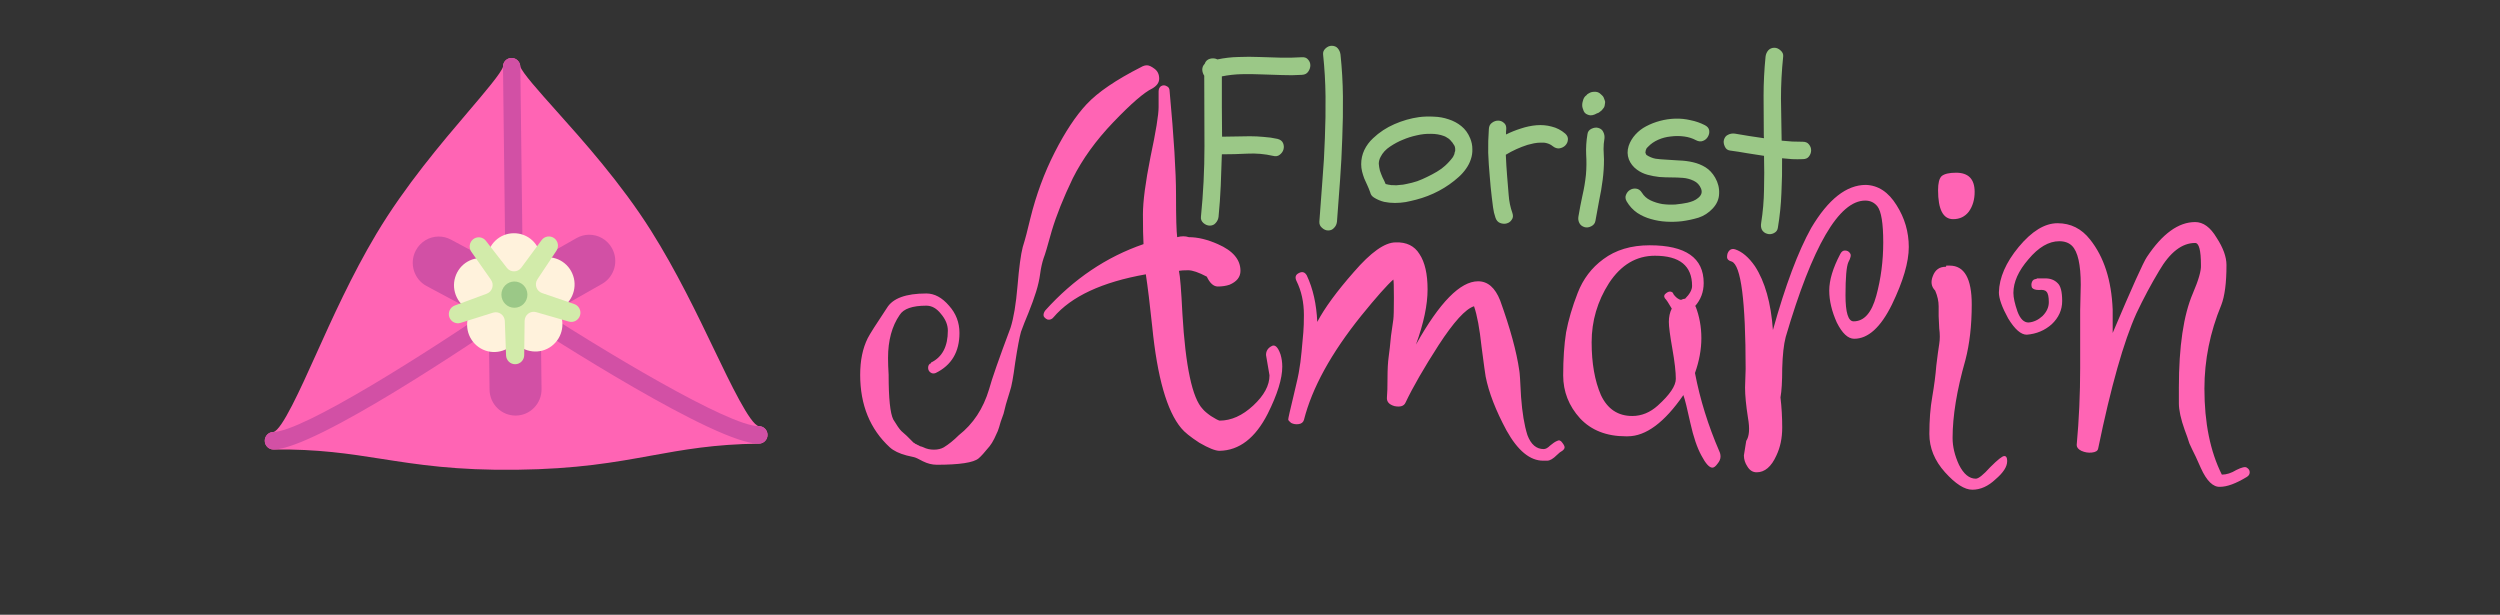
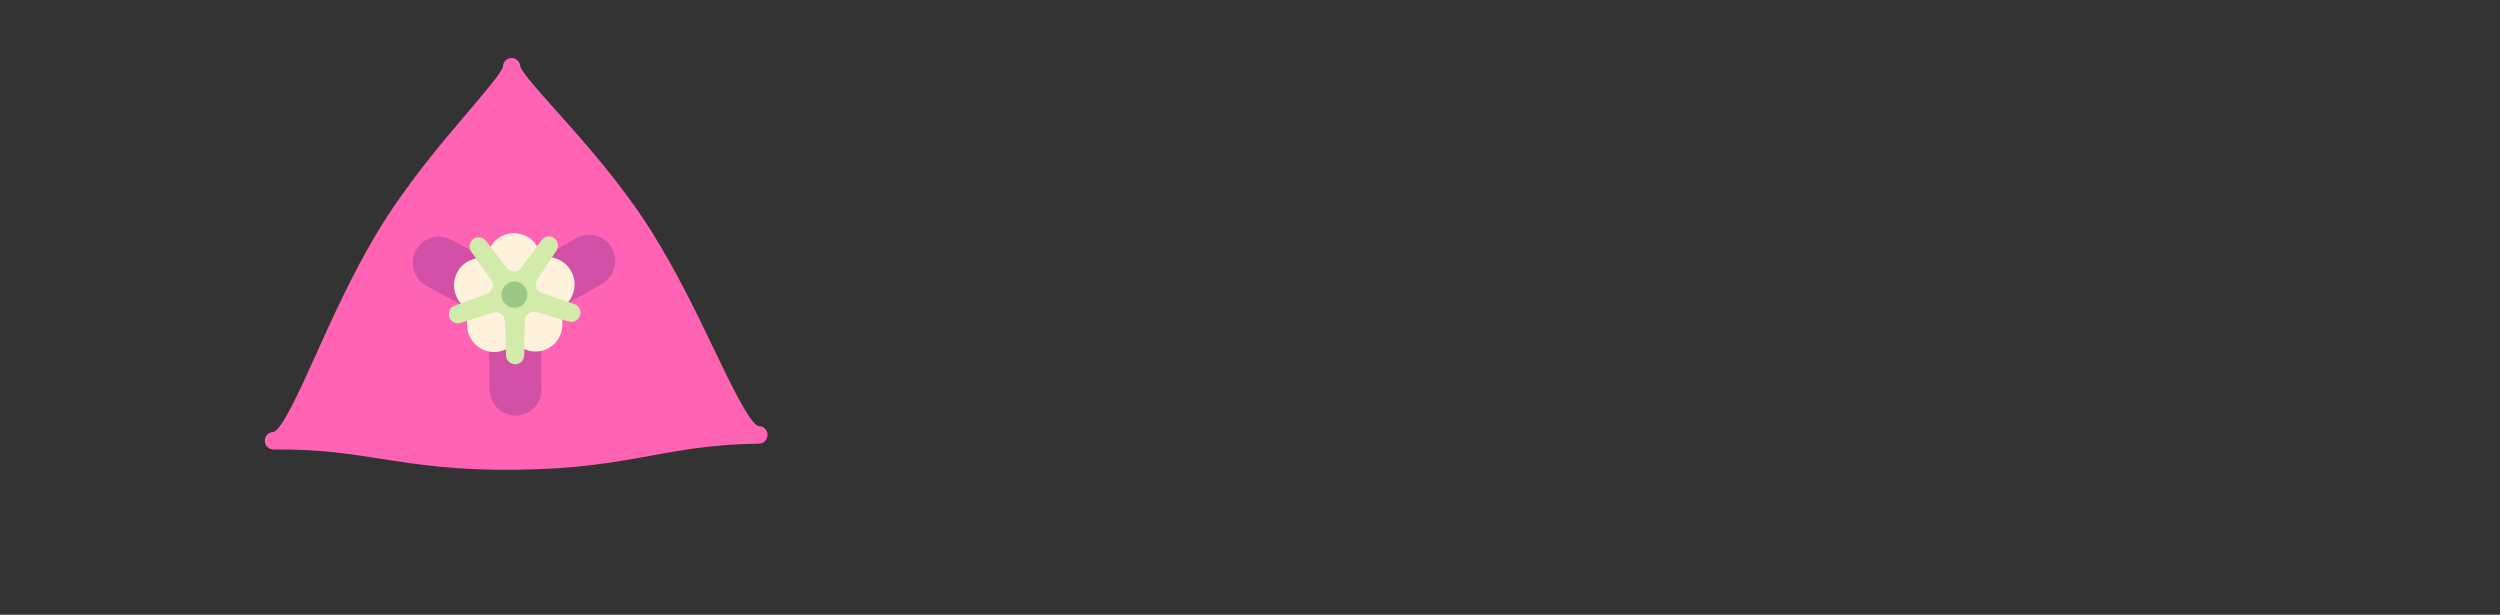
<svg xmlns="http://www.w3.org/2000/svg" width="366" height="90" viewBox="0 0 366 90" fill="none">
  <rect x="0" y="0" width="366" height="90" fill="#333333" stroke="none" />
  <g clip-path="url(#clip0)">
    <g clip-path="url(#clip1)">
      <path d="M40.05 65.808C46.598 65.729 51.093 66.433 55.852 67.178C61.193 68.016 66.716 68.881 75.618 68.773C84.52 68.666 90.021 67.668 95.34 66.702C100.08 65.843 104.556 65.03 111.105 64.951C111.805 64.943 112.373 64.362 112.365 63.654C112.357 62.971 111.828 62.419 111.161 62.389C111.136 62.388 111.11 62.387 111.083 62.387C109.822 62.163 106.928 56.129 104.602 51.282C102.126 46.12 99.044 39.697 95.31 33.772C90.942 26.841 85.398 20.642 81.349 16.116C79.027 13.52 76.398 10.58 76.174 9.736C76.138 9.051 75.577 8.478 74.894 8.486C74.215 8.494 73.669 9.007 73.644 9.682C73.641 9.711 73.64 9.738 73.639 9.767C73.435 10.616 70.878 13.618 68.619 16.269C64.68 20.892 59.287 27.222 55.088 34.257C51.497 40.27 48.572 46.766 46.221 51.986C44.009 56.894 41.257 63.003 40.019 63.244C39.318 63.252 38.757 63.832 38.765 64.541C38.774 65.249 39.349 65.816 40.05 65.808Z" fill="#FF64B4" />
-       <path d="M40.039 65.808C46.234 65.733 70.226 49.472 75.343 45.956C80.543 49.347 104.919 65.026 111.115 64.951C111.815 64.942 112.376 64.362 112.368 63.654C112.359 62.945 111.784 62.379 111.084 62.387C106.774 62.439 88.319 51.389 76.585 43.714L76.176 9.753C76.167 9.044 75.592 8.478 74.891 8.486C74.191 8.495 73.629 9.075 73.638 9.783L74.047 43.744C62.502 51.7 44.318 63.192 40.009 63.244C39.308 63.252 38.747 63.833 38.755 64.541C38.764 65.25 39.339 65.816 40.039 65.808Z" fill="#D250A5" />
      <path d="M62.45 41.875L71.545 46.745L71.669 57.041C71.695 59.166 73.42 60.867 75.522 60.841C77.625 60.816 79.308 59.074 79.283 56.95L79.159 46.654L88.133 41.565C89.967 40.525 90.619 38.181 89.59 36.329C88.883 35.058 87.568 34.347 86.221 34.364C85.604 34.371 84.981 34.53 84.407 34.856L75.272 40.036L66.015 35.078C65.432 34.766 64.806 34.622 64.189 34.629C62.842 34.645 61.545 35.387 60.869 36.675C59.884 38.551 60.593 40.879 62.45 41.875Z" fill="#D250A5" />
      <path d="M68.958 45.49C67.892 47.273 68.349 49.569 70.052 50.802C71.74 52.017 74.093 51.687 75.393 50.095C76.735 51.654 79.095 51.926 80.755 50.668C82.423 49.4 82.824 47.091 81.715 45.336C83.596 44.529 84.578 42.346 83.913 40.376C83.239 38.371 81.188 37.27 79.187 37.791C79.01 35.706 77.296 34.12 75.201 34.145C73.106 34.17 71.431 35.796 71.303 37.886C69.286 37.416 67.266 38.566 66.643 40.58C66.023 42.569 67.058 44.728 68.958 45.49Z" fill="#FFF2DC" />
      <path d="M66.582 44.725L71.253 43C72.076 42.696 72.387 41.686 71.881 40.963L69.005 36.859C68.589 36.266 68.716 35.446 69.291 35.01C69.87 34.571 70.689 34.68 71.135 35.255L74.206 39.214C74.746 39.91 75.794 39.898 76.317 39.188L79.291 35.157C79.723 34.571 80.54 34.442 81.129 34.867C81.714 35.289 81.861 36.106 81.46 36.709L78.683 40.881C78.194 41.616 78.53 42.619 79.36 42.903L84.072 44.514C84.756 44.748 85.13 45.492 84.914 46.188L84.914 46.188C84.698 46.883 83.974 47.277 83.281 47.078L78.498 45.699C77.655 45.456 76.815 46.088 76.805 46.973L76.744 51.997C76.736 52.726 76.153 53.314 75.431 53.323L75.431 53.323C74.71 53.331 74.113 52.757 74.087 52.029L73.905 47.008C73.873 46.124 73.018 45.512 72.182 45.775L67.433 47.269C66.745 47.485 66.012 47.108 65.779 46.419L65.779 46.419C65.547 45.728 65.903 44.976 66.582 44.725Z" fill="#D2EBAA" />
      <path d="M75.286 41.212C74.235 41.224 73.393 42.095 73.406 43.157C73.419 44.219 74.281 45.07 75.332 45.057C76.384 45.045 77.225 44.174 77.213 43.112C77.2 42.05 76.337 41.199 75.286 41.212Z" fill="#9BC887" />
    </g>
-     <path d="M185.855 54.95L185.345 51.975C185.345 51.408 185.6 50.983 186.11 50.7C186.62 50.36 187.074 50.757 187.47 51.89C187.64 52.457 187.725 53.052 187.725 53.675C187.725 55.432 187.017 57.727 185.6 60.56C183.787 64.13 181.435 65.943 178.545 66C177.922 66 176.93 65.603 175.57 64.81C174.267 63.96 173.389 63.252 172.935 62.685C170.839 60.192 169.422 55.233 168.685 47.81C168.345 44.58 168.034 42.03 167.75 40.16C161.347 41.293 156.842 43.39 154.235 46.45C154.009 46.733 153.725 46.847 153.385 46.79C153.102 46.677 152.904 46.507 152.79 46.28C152.734 45.997 152.819 45.713 153.045 45.43C157.182 40.84 161.97 37.61 167.41 35.74C167.354 34.777 167.325 33.332 167.325 31.405C167.325 29.478 167.694 26.673 168.43 22.99C169.224 19.25 169.62 16.813 169.62 15.68C169.62 14.49 169.62 13.725 169.62 13.385C169.62 13.045 169.734 12.79 169.96 12.62C170.244 12.45 170.527 12.45 170.81 12.62C171.094 12.733 171.235 12.988 171.235 13.385C171.859 20.128 172.17 25.172 172.17 28.515C172.17 31.858 172.227 33.927 172.34 34.72C172.964 34.55 173.53 34.55 174.04 34.72C175.344 34.72 176.76 35.06 178.29 35.74C180.5 36.703 181.605 38.007 181.605 39.65C181.605 40.557 181.067 41.237 179.99 41.69C179.48 41.86 178.914 41.945 178.29 41.945C177.667 41.945 177.129 41.463 176.675 40.5C175.485 39.877 174.579 39.565 173.955 39.565C173.332 39.565 172.879 39.593 172.595 39.65C172.765 40.387 172.935 42.483 173.105 45.94C173.559 53.647 174.55 58.293 176.08 59.88C176.307 60.163 176.704 60.503 177.27 60.9C177.894 61.297 178.319 61.523 178.545 61.58C180.245 61.58 181.889 60.843 183.475 59.37C185.062 57.897 185.855 56.423 185.855 54.95ZM137.15 68.04C136.47 68.04 135.79 67.87 135.11 67.53C134.487 67.19 134.062 66.992 133.835 66.935C133.609 66.878 133.24 66.793 132.73 66.68C131.654 66.397 130.832 66 130.265 65.49C127.375 62.827 125.93 59.285 125.93 54.865C125.93 52.768 126.299 50.983 127.035 49.51C127.319 48.943 128.254 47.47 129.84 45.09C130.69 43.673 132.617 42.965 135.62 42.965C136.81 42.965 137.915 43.56 138.935 44.75C139.955 45.883 140.465 47.215 140.465 48.745C140.465 51.522 139.304 53.477 136.98 54.61C136.697 54.723 136.442 54.695 136.215 54.525C135.989 54.355 135.875 54.128 135.875 53.845C135.875 53.505 136.017 53.278 136.3 53.165V53.08C137.944 52.287 138.765 50.728 138.765 48.405C138.765 47.555 138.425 46.733 137.745 45.94C137.122 45.147 136.414 44.75 135.62 44.75C133.58 44.75 132.277 45.203 131.71 46.11C130.577 47.753 130.01 49.85 130.01 52.4C130.01 53.137 130.039 53.958 130.095 54.865C130.095 58.322 130.322 60.503 130.775 61.41C131.285 62.26 131.682 62.827 131.965 63.11C132.305 63.393 132.56 63.62 132.73 63.79C133.354 64.413 133.694 64.753 133.75 64.81C133.807 64.81 133.892 64.867 134.005 64.98C134.175 65.037 134.289 65.093 134.345 65.15C134.402 65.15 134.515 65.207 134.685 65.32C134.912 65.377 135.082 65.433 135.195 65.49C135.649 65.717 136.159 65.83 136.725 65.83C137.292 65.83 137.774 65.717 138.17 65.49C138.907 65.037 139.644 64.442 140.38 63.705C142.477 62.062 143.95 59.823 144.8 56.99C145.197 55.517 146.245 52.513 147.945 47.98C148.399 46.563 148.739 44.523 148.965 41.86C149.192 39.14 149.447 37.242 149.73 36.165C150.07 35.088 150.439 33.7 150.835 32C151.685 28.543 152.875 25.313 154.405 22.31C155.935 19.307 157.494 16.955 159.08 15.255C160.724 13.498 163.387 11.685 167.07 9.815C167.354 9.645 167.637 9.56 167.92 9.56C168.204 9.56 168.572 9.73 169.025 10.07C169.479 10.41 169.705 10.892 169.705 11.515C169.705 12.082 169.365 12.563 168.685 12.96C167.495 13.527 165.597 15.17 162.99 17.89C160.44 20.553 158.457 23.302 157.04 26.135C155.68 28.968 154.66 31.518 153.98 33.785C153.357 36.052 152.96 37.383 152.79 37.78C152.564 38.46 152.394 39.225 152.28 40.075C152.167 40.925 151.969 41.803 151.685 42.71C151.402 43.617 151.034 44.637 150.58 45.77C150.127 46.847 149.759 47.782 149.475 48.575C149.249 49.368 148.965 50.87 148.625 53.08C148.342 55.233 148.087 56.622 147.86 57.245C147.69 57.812 147.492 58.463 147.265 59.2C147.095 59.937 146.982 60.39 146.925 60.56C146.869 60.73 146.727 61.127 146.5 61.75C146.33 62.373 146.189 62.827 146.075 63.11C145.962 63.337 145.792 63.705 145.565 64.215C145.339 64.668 145.112 65.037 144.885 65.32C144.149 66.227 143.61 66.822 143.27 67.105C142.534 67.728 140.494 68.04 137.15 68.04ZM225.912 67.445C223.986 67.445 222.201 65.972 220.557 63.025C218.971 60.078 217.951 57.443 217.497 55.12C217.441 54.837 217.242 53.392 216.902 50.785C216.619 48.122 216.251 46.138 215.797 44.835C214.551 45.232 212.822 47.13 210.612 50.53C208.459 53.873 206.844 56.678 205.767 58.945C205.541 59.455 205.002 59.625 204.152 59.455C203.359 59.228 202.991 58.803 203.047 58.18C203.104 57.557 203.132 56.622 203.132 55.375C203.132 54.072 203.189 53.023 203.302 52.23C203.416 51.437 203.529 50.417 203.642 49.17C203.812 47.923 203.926 47.13 203.982 46.79C204.039 46.393 204.067 45.345 204.067 43.645C204.067 41.945 204.039 41.038 203.982 40.925C203.076 41.718 201.517 43.475 199.307 46.195C194.887 51.692 192.082 56.792 190.892 61.495C190.779 61.835 190.524 62.033 190.127 62.09C189.731 62.147 189.362 62.09 189.022 61.92C188.739 61.693 188.597 61.523 188.597 61.41C188.597 61.24 188.852 60.107 189.362 58.01C189.872 55.913 190.156 54.61 190.212 54.1C190.326 53.533 190.439 52.655 190.552 51.465C190.666 50.218 190.751 49.283 190.807 48.66C190.864 47.98 190.892 47.13 190.892 46.11C190.892 44.24 190.524 42.568 189.787 41.095C189.561 40.585 189.674 40.217 190.127 39.99C190.637 39.707 191.034 39.82 191.317 40.33C192.224 42.257 192.734 44.523 192.847 47.13C193.924 45.09 195.709 42.653 198.202 39.82C200.696 36.93 202.736 35.485 204.322 35.485C205.909 35.428 207.071 35.995 207.807 37.185C208.601 38.375 208.997 40.103 208.997 42.37C208.997 44.637 208.431 47.328 207.297 50.445C210.754 44.268 213.786 41.18 216.392 41.18C217.809 41.18 218.886 42.115 219.622 43.985C221.096 48.065 222.031 51.493 222.427 54.27C222.484 54.497 222.569 55.772 222.682 58.095C222.852 60.418 223.164 62.288 223.617 63.705C224.127 65.065 224.921 65.745 225.997 65.745C226.281 65.745 226.592 65.575 226.932 65.235C227.329 64.895 227.669 64.668 227.952 64.555C228.236 64.385 228.491 64.47 228.717 64.81C228.944 65.093 229.057 65.32 229.057 65.49C229.057 65.66 228.944 65.83 228.717 66C228.491 66.113 228.236 66.312 227.952 66.595C227.386 67.162 226.904 67.445 226.507 67.445C226.111 67.445 225.912 67.445 225.912 67.445ZM241.515 35.91C246.785 35.91 249.42 37.752 249.42 41.435C249.42 42.738 248.995 43.872 248.145 44.835H248.23C248.797 46.308 249.08 47.867 249.08 49.51C249.08 51.153 248.768 52.853 248.145 54.61C248.882 58.463 250.072 62.288 251.715 66.085C251.828 66.312 251.885 66.567 251.885 66.85C251.885 67.19 251.743 67.53 251.46 67.87C251.177 68.267 250.922 68.465 250.695 68.465C250.242 68.465 249.703 67.87 249.08 66.68C248.457 65.547 247.918 63.96 247.465 61.92C247.012 59.823 246.672 58.463 246.445 57.84C243.668 61.863 240.948 63.875 238.285 63.875C238.172 63.875 238.087 63.875 238.03 63.875C235.197 63.875 232.958 62.997 231.315 61.24C229.672 59.427 228.85 57.33 228.85 54.95C228.85 52.57 228.992 50.473 229.275 48.66C229.615 46.847 230.182 44.92 230.975 42.88C231.768 40.84 233.015 39.197 234.715 37.95C236.528 36.59 238.795 35.91 241.515 35.91ZM247.72 41.86C247.72 38.913 245.907 37.44 242.28 37.44C239.56 37.44 237.322 38.772 235.565 41.435C233.865 44.098 233.015 46.988 233.015 50.105C233.015 53.165 233.468 55.743 234.375 57.84C235.338 59.88 236.868 60.9 238.965 60.9C240.325 60.9 241.572 60.39 242.705 59.37C244.462 57.783 245.34 56.48 245.34 55.46C245.34 54.44 245.17 52.967 244.83 51.04C244.49 49.113 244.32 47.81 244.32 47.13C244.32 46.393 244.462 45.742 244.745 45.175C244.292 44.382 243.952 43.872 243.725 43.645C243.555 43.362 243.64 43.107 243.98 42.88C244.377 42.597 244.717 42.625 245 42.965H244.915C245.312 43.532 245.708 43.843 246.105 43.9C246.332 43.787 246.53 43.73 246.7 43.73C247.38 43.05 247.72 42.427 247.72 41.86ZM255.476 56.735L255.561 54.015C255.561 44.042 254.881 38.8 253.521 38.29C253.068 38.177 252.841 37.95 252.841 37.61C252.841 37.213 252.955 36.902 253.181 36.675C253.408 36.448 253.691 36.392 254.031 36.505C255.051 36.845 256.015 37.667 256.921 38.97C258.395 41.237 259.273 44.353 259.556 48.32C261.37 41.803 263.24 36.817 265.166 33.36C267.66 29.167 270.323 27.07 273.156 27.07C274.97 27.127 276.471 28.118 277.661 30.045C278.851 31.915 279.446 33.955 279.446 36.165C279.446 38.375 278.625 41.18 276.981 44.58C275.338 47.923 273.496 49.595 271.456 49.595C270.55 49.595 269.7 48.802 268.906 47.215C268.17 45.572 267.801 44.013 267.801 42.54C267.801 41.01 268.34 39.225 269.416 37.185C269.586 36.845 269.813 36.675 270.096 36.675C270.436 36.675 270.691 36.817 270.861 37.1C271.031 37.327 270.946 37.752 270.606 38.375C270.323 38.998 270.181 40.613 270.181 43.22C270.181 45.77 270.578 47.045 271.371 47.045C272.901 47.045 274.006 45.798 274.686 43.305C275.366 40.812 275.706 38.205 275.706 35.485C275.706 32.708 275.423 30.952 274.856 30.215C274.403 29.648 273.808 29.365 273.071 29.365C269.218 29.365 265.336 36.023 261.426 49.34C261.143 50.417 260.973 51.947 260.916 53.93C260.916 55.857 260.831 57.273 260.661 58.18C260.831 59.597 260.916 61.07 260.916 62.6C260.916 64.13 260.633 65.49 260.066 66.68C259.33 68.323 258.366 69.145 257.176 69.145C256.61 69.145 256.156 68.862 255.816 68.295C255.476 67.785 255.306 67.247 255.306 66.68L255.646 64.555C256.1 63.875 256.185 62.742 255.901 61.155C255.618 59.342 255.476 57.868 255.476 56.735ZM289.088 28.09C289.088 29.223 288.805 30.187 288.238 30.98C287.671 31.717 286.906 32.085 285.943 32.085C284.47 32.085 283.733 30.668 283.733 27.835C283.733 26.815 283.903 26.135 284.243 25.795C284.64 25.455 285.348 25.285 286.368 25.285C288.181 25.285 289.088 26.22 289.088 28.09ZM293.848 67.53C293.848 68.323 293.281 69.202 292.148 70.165C291.071 71.185 289.938 71.695 288.748 71.695C287.615 71.695 286.283 70.845 284.753 69.145C283.223 67.445 282.458 65.575 282.458 63.535C282.458 61.495 282.6 59.682 282.883 58.095C283.166 56.452 283.365 54.922 283.478 53.505C283.648 52.088 283.79 51.04 283.903 50.36C284.016 49.68 284.016 48.915 283.903 48.065C283.846 47.158 283.818 46.563 283.818 46.28C283.818 45.997 283.818 45.515 283.818 44.835C283.818 44.098 283.648 43.333 283.308 42.54C282.741 41.973 282.628 41.265 282.968 40.415C283.308 39.508 283.931 39.055 284.838 39.055C284.895 39.055 284.923 39.027 284.923 38.97V38.885C285.093 38.885 285.263 38.885 285.433 38.885C287.586 38.885 288.663 40.783 288.663 44.58C288.663 47.64 288.351 50.36 287.728 52.74C286.481 57.103 285.858 60.9 285.858 64.13C285.858 65.377 286.17 66.68 286.793 68.04C287.473 69.4 288.295 70.08 289.258 70.08C289.655 70.08 290.363 69.513 291.383 68.38C292.46 67.303 293.14 66.765 293.423 66.765C293.706 66.765 293.848 66.992 293.848 67.445V67.53ZM304.537 45.43L304.622 41.69C304.622 38.743 304.197 36.845 303.347 35.995C302.894 35.542 302.271 35.315 301.477 35.315C299.947 35.315 298.446 36.193 296.972 37.95C295.499 39.65 294.762 41.293 294.762 42.88C294.762 43.56 294.961 44.467 295.357 45.6C295.754 46.677 296.292 47.215 296.972 47.215C297.709 47.158 298.389 46.847 299.012 46.28C299.636 45.657 299.947 44.977 299.947 44.24C299.947 43.447 299.834 42.937 299.607 42.71C299.437 42.483 299.069 42.398 298.502 42.455C297.992 42.455 297.652 42.342 297.482 42.115C297.369 41.832 297.369 41.548 297.482 41.265C297.596 40.982 297.822 40.84 298.162 40.84V40.755C298.332 40.755 298.757 40.755 299.437 40.755C300.174 40.755 300.769 40.982 301.222 41.435C301.676 41.832 301.902 42.71 301.902 44.07C301.902 45.373 301.392 46.507 300.372 47.47C299.352 48.377 298.134 48.887 296.717 49C295.867 49 294.961 48.207 293.997 46.62C293.091 44.977 292.637 43.702 292.637 42.795C292.694 40.642 293.657 38.432 295.527 36.165C297.454 33.842 299.352 32.68 301.222 32.68C303.149 32.68 304.736 33.473 305.982 35.06C308.022 37.61 309.127 41.038 309.297 45.345V48.745C312.131 42.058 313.802 38.347 314.312 37.61C316.579 34.21 318.931 32.51 321.367 32.51C322.557 32.51 323.606 33.275 324.512 34.805C325.476 36.278 325.957 37.61 325.957 38.8C325.957 41.407 325.702 43.362 325.192 44.665C323.549 48.632 322.727 52.712 322.727 56.905C322.727 61.892 323.577 66.085 325.277 69.485C325.957 69.485 326.666 69.258 327.402 68.805C328.196 68.408 328.706 68.295 328.932 68.465C329.216 68.635 329.357 68.862 329.357 69.145C329.357 69.428 329.216 69.655 328.932 69.825C327.346 70.788 326.042 71.27 325.022 71.27C324.002 71.327 323.067 70.42 322.217 68.55C322.104 68.267 321.849 67.7 321.452 66.85C321.056 66.057 320.744 65.405 320.517 64.895C320.347 64.328 320.121 63.677 319.837 62.94C319.271 61.353 318.987 60.05 318.987 59.03C318.987 58.01 318.987 57.245 318.987 56.735C318.987 50.728 319.667 46.138 321.027 42.965C321.877 40.982 322.274 39.593 322.217 38.8C322.217 36.647 321.934 35.57 321.367 35.57C319.441 35.57 317.684 36.93 316.097 39.65C314.907 41.633 313.802 43.702 312.782 45.855C310.912 49.992 309.042 56.593 307.172 65.66C307.116 66 306.804 66.198 306.237 66.255C305.727 66.312 305.217 66.227 304.707 66C304.254 65.773 304.027 65.49 304.027 65.15C304.367 61.467 304.537 57.698 304.537 53.845C304.537 49.935 304.537 47.13 304.537 45.43Z" fill="#FF64B4" />
-     <path d="M177.106 33.031C176.784 33.031 176.473 32.902 176.172 32.645C175.893 32.387 175.774 32.086 175.817 31.742C176.161 28.305 176.333 24.867 176.333 21.43C176.333 17.992 176.322 14.544 176.301 11.085C176.129 10.827 176.032 10.537 176.011 10.215C176.011 9.871 176.129 9.581 176.365 9.345C176.494 8.958 176.752 8.711 177.139 8.604C177.525 8.496 177.891 8.528 178.234 8.7C179.244 8.485 180.265 8.367 181.296 8.346C182.327 8.303 183.358 8.303 184.39 8.346C185.421 8.367 186.452 8.399 187.483 8.442C188.536 8.464 189.578 8.442 190.609 8.378C191.018 8.356 191.318 8.475 191.512 8.732C191.727 8.969 191.834 9.248 191.834 9.57C191.834 9.893 191.727 10.204 191.512 10.505C191.318 10.784 191.018 10.935 190.609 10.956C189.643 11.021 188.665 11.031 187.677 10.988C186.688 10.945 185.7 10.913 184.712 10.892C183.724 10.849 182.746 10.838 181.779 10.859C180.812 10.881 179.846 10.988 178.879 11.182C178.879 12.664 178.879 14.136 178.879 15.597C178.9 17.058 178.911 18.529 178.911 20.012C179.577 20.012 180.254 20.001 180.941 19.98C181.629 19.958 182.306 19.947 182.972 19.947C183.659 19.947 184.336 19.98 185.002 20.044C185.689 20.087 186.366 20.184 187.032 20.334C187.44 20.441 187.709 20.645 187.838 20.946C187.967 21.247 187.988 21.559 187.902 21.881C187.816 22.182 187.634 22.439 187.354 22.654C187.097 22.869 186.764 22.923 186.355 22.815C185.131 22.536 183.885 22.429 182.617 22.493C181.371 22.558 180.125 22.59 178.879 22.59C178.836 24.115 178.782 25.641 178.718 27.166C178.653 28.67 178.546 30.195 178.396 31.742C178.353 32.086 178.213 32.387 177.977 32.645C177.762 32.902 177.472 33.031 177.106 33.031ZM194.96 6.702C195.347 6.702 195.647 6.831 195.862 7.089C196.077 7.347 196.206 7.647 196.249 7.991C196.464 10.032 196.582 12.073 196.604 14.114C196.625 16.155 196.593 18.196 196.507 20.237C196.442 22.278 196.335 24.319 196.185 26.36C196.034 28.401 195.884 30.432 195.733 32.451C195.69 32.816 195.551 33.117 195.314 33.353C195.1 33.611 194.81 33.74 194.444 33.74C194.122 33.74 193.821 33.611 193.542 33.353C193.263 33.117 193.134 32.816 193.155 32.451C193.306 30.432 193.456 28.401 193.606 26.36C193.778 24.319 193.896 22.278 193.961 20.237C194.047 18.196 194.079 16.155 194.058 14.114C194.036 12.073 193.918 10.032 193.703 7.991C193.66 7.647 193.778 7.347 194.058 7.089C194.337 6.831 194.638 6.702 194.96 6.702ZM207.754 17.144C208.441 17.058 209.161 17.036 209.913 17.079C210.665 17.101 211.385 17.23 212.072 17.466C212.76 17.681 213.383 18.014 213.941 18.465C214.5 18.916 214.93 19.507 215.23 20.237C215.445 20.753 215.553 21.279 215.553 21.816C215.574 22.332 215.499 22.837 215.327 23.331C215.177 23.804 214.94 24.266 214.618 24.717C214.317 25.146 213.963 25.544 213.555 25.909C212.674 26.704 211.707 27.381 210.654 27.939C209.602 28.498 208.495 28.928 207.335 29.229C206.841 29.357 206.325 29.476 205.788 29.583C205.272 29.669 204.746 29.712 204.209 29.712C203.672 29.712 203.146 29.658 202.63 29.551C202.114 29.422 201.631 29.218 201.18 28.939C200.857 28.745 200.664 28.487 200.6 28.165C200.471 27.8 200.331 27.456 200.181 27.134C200.03 26.811 199.88 26.479 199.729 26.135C199.601 25.791 199.493 25.447 199.407 25.104C199.321 24.76 199.278 24.405 199.278 24.04C199.278 23.31 199.429 22.622 199.729 21.977C200.052 21.311 200.481 20.731 201.019 20.237C201.921 19.378 202.963 18.69 204.145 18.175C205.326 17.659 206.529 17.315 207.754 17.144ZM211.396 19.915C210.815 19.7 210.192 19.593 209.526 19.593C208.817 19.571 208.108 19.646 207.399 19.818C206.69 19.969 206.014 20.184 205.369 20.463C204.768 20.699 204.145 21.032 203.5 21.462C202.877 21.87 202.415 22.375 202.114 22.977C201.942 23.299 201.856 23.632 201.856 23.976C201.878 24.298 201.932 24.631 202.018 24.975C202.125 25.297 202.254 25.63 202.404 25.974C202.576 26.296 202.727 26.618 202.855 26.94C203.199 27.026 203.414 27.069 203.5 27.069C203.543 27.091 203.597 27.102 203.661 27.102C203.726 27.102 203.779 27.102 203.822 27.102C204.252 27.145 204.639 27.134 204.982 27.069C205.219 27.069 205.52 27.026 205.885 26.94C206.443 26.833 206.98 26.693 207.496 26.521C208.012 26.328 208.484 26.124 208.914 25.909C209.408 25.673 209.892 25.415 210.364 25.136C210.837 24.856 211.234 24.566 211.557 24.266C211.771 24.072 211.976 23.868 212.169 23.653C212.276 23.546 212.352 23.46 212.395 23.395C212.502 23.245 212.588 23.138 212.652 23.073C212.717 22.987 212.771 22.891 212.813 22.783C212.899 22.633 212.942 22.515 212.942 22.429C212.964 22.386 212.975 22.332 212.975 22.268C212.996 22.203 213.018 22.149 213.039 22.106V21.752C213.018 21.666 213.007 21.602 213.007 21.559C213.007 21.516 212.996 21.473 212.975 21.43C212.91 21.279 212.846 21.172 212.781 21.107C212.738 21.021 212.685 20.936 212.62 20.85C212.642 20.871 212.609 20.839 212.523 20.753C212.459 20.667 212.416 20.613 212.395 20.592L212.137 20.334C212.029 20.27 211.911 20.194 211.782 20.108C211.653 20.023 211.524 19.958 211.396 19.915ZM217.97 18.884C217.991 18.476 218.142 18.175 218.421 17.981C218.7 17.767 219.001 17.659 219.323 17.659C219.646 17.659 219.925 17.767 220.161 17.981C220.419 18.175 220.537 18.476 220.516 18.884C220.516 19.013 220.505 19.152 220.483 19.303C220.483 19.432 220.483 19.561 220.483 19.689C221.171 19.346 221.891 19.056 222.643 18.819C223.416 18.561 224.179 18.4 224.931 18.336C225.704 18.271 226.445 18.336 227.154 18.529C227.885 18.701 228.551 19.045 229.152 19.561C229.453 19.84 229.582 20.141 229.539 20.463C229.518 20.785 229.389 21.064 229.152 21.301C228.938 21.516 228.658 21.655 228.314 21.72C227.971 21.763 227.638 21.655 227.315 21.398C227.079 21.204 226.811 21.064 226.51 20.979C226.23 20.893 225.919 20.86 225.575 20.882C225.253 20.882 224.92 20.914 224.576 20.979C224.254 21.043 223.942 21.118 223.642 21.204C222.503 21.569 221.439 22.053 220.451 22.654C220.494 23.707 220.559 24.76 220.645 25.812C220.73 26.693 220.806 27.606 220.87 28.552C220.935 29.476 221.117 30.356 221.418 31.194C221.547 31.581 221.515 31.903 221.321 32.161C221.149 32.44 220.902 32.623 220.58 32.709C220.279 32.795 219.957 32.773 219.613 32.645C219.291 32.516 219.065 32.258 218.937 31.871C218.765 31.377 218.646 30.872 218.582 30.356C218.518 29.841 218.453 29.325 218.389 28.81C218.346 28.315 218.292 27.821 218.228 27.327C218.185 26.811 218.142 26.307 218.099 25.812C217.991 24.652 217.916 23.503 217.873 22.364C217.852 21.204 217.884 20.044 217.97 18.884ZM231.086 31.678C231.258 30.646 231.451 29.637 231.666 28.648C231.902 27.639 232.074 26.618 232.182 25.587C232.268 24.577 232.278 23.589 232.214 22.622C232.171 21.634 232.235 20.635 232.407 19.625C232.45 19.281 232.644 19.023 232.987 18.852C233.353 18.68 233.686 18.637 233.986 18.723C234.352 18.83 234.599 19.034 234.728 19.335C234.878 19.636 234.932 19.958 234.889 20.302C234.803 20.796 234.76 21.301 234.76 21.816C234.781 22.332 234.803 22.848 234.824 23.363C234.824 24.352 234.76 25.34 234.631 26.328C234.502 27.359 234.33 28.369 234.115 29.357C233.922 30.346 233.739 31.345 233.567 32.355C233.503 32.698 233.299 32.956 232.955 33.128C232.611 33.3 232.289 33.343 231.988 33.257C231.623 33.149 231.365 32.945 231.215 32.645C231.064 32.344 231.021 32.022 231.086 31.678ZM232.633 16.854C232.482 16.811 232.332 16.746 232.182 16.66C232.031 16.553 231.924 16.424 231.859 16.273C231.795 16.102 231.741 15.951 231.698 15.822C231.655 15.693 231.634 15.543 231.634 15.371C231.634 15.178 231.666 14.984 231.73 14.791C231.816 14.404 231.988 14.125 232.246 13.953C232.332 13.824 232.45 13.727 232.601 13.663C232.837 13.513 233.105 13.438 233.406 13.438C233.707 13.416 233.976 13.491 234.212 13.663C234.319 13.749 234.427 13.846 234.534 13.953C234.642 14.039 234.728 14.157 234.792 14.308C234.835 14.415 234.878 14.533 234.921 14.662C234.985 14.791 235.007 14.92 234.985 15.049C234.964 15.199 234.942 15.339 234.921 15.468C234.899 15.597 234.846 15.715 234.76 15.822C234.652 15.973 234.566 16.08 234.502 16.145C234.438 16.209 234.33 16.295 234.18 16.402C234.094 16.488 233.965 16.553 233.793 16.596C233.342 16.854 232.955 16.939 232.633 16.854ZM239.658 24.846C239.1 24.438 238.702 23.933 238.466 23.331C238.229 22.708 238.219 22.053 238.434 21.365C238.648 20.742 238.981 20.184 239.433 19.689C239.884 19.195 240.399 18.798 240.979 18.497C241.624 18.153 242.312 17.885 243.042 17.691C243.772 17.498 244.514 17.391 245.266 17.369C246.018 17.348 246.759 17.423 247.489 17.595C248.241 17.745 248.95 17.992 249.616 18.336C249.981 18.529 250.186 18.787 250.229 19.109C250.271 19.432 250.207 19.732 250.035 20.012C249.885 20.291 249.648 20.495 249.326 20.624C249.004 20.753 248.66 20.721 248.295 20.527C247.779 20.248 247.199 20.065 246.555 19.98C245.91 19.894 245.255 19.894 244.589 19.98C243.944 20.044 243.332 20.205 242.752 20.463C242.172 20.721 241.688 21.054 241.302 21.462C241.194 21.569 241.119 21.645 241.076 21.688C241.055 21.73 241.012 21.827 240.947 21.977L240.883 22.332C240.947 22.525 241.001 22.644 241.044 22.686C241.474 22.966 241.914 23.148 242.365 23.234C242.838 23.299 243.311 23.342 243.783 23.363C244.449 23.406 245.126 23.449 245.813 23.492C246.522 23.514 247.199 23.6 247.844 23.75C248.51 23.9 249.122 24.148 249.681 24.491C250.239 24.835 250.712 25.34 251.099 26.006C251.528 26.758 251.722 27.542 251.679 28.358C251.657 29.153 251.346 29.873 250.744 30.518C250.143 31.162 249.444 31.613 248.649 31.871C247.854 32.107 247.049 32.279 246.232 32.387C245.502 32.473 244.739 32.494 243.944 32.451C243.171 32.408 242.419 32.279 241.688 32.065C240.979 31.871 240.313 31.57 239.69 31.162C239.067 30.732 238.552 30.174 238.144 29.486C237.95 29.143 237.918 28.82 238.047 28.52C238.176 28.197 238.369 27.961 238.627 27.811C238.906 27.639 239.207 27.574 239.529 27.617C239.873 27.66 240.152 27.854 240.367 28.197C240.668 28.691 241.087 29.067 241.624 29.325C242.161 29.583 242.741 29.766 243.364 29.873C244.009 29.959 244.653 29.98 245.298 29.938C245.942 29.873 246.522 29.787 247.038 29.68C247.317 29.615 247.597 29.529 247.876 29.422C248.177 29.293 248.424 29.143 248.617 28.971C248.832 28.799 248.982 28.605 249.068 28.391C249.154 28.154 249.144 27.896 249.036 27.617C248.821 27.08 248.456 26.693 247.94 26.457C247.446 26.221 246.92 26.081 246.361 26.038C245.803 25.995 245.233 25.974 244.653 25.974C244.073 25.974 243.493 25.952 242.913 25.909C242.333 25.845 241.764 25.737 241.205 25.587C240.646 25.436 240.131 25.189 239.658 24.846ZM263.925 20.753C264.333 20.753 264.634 20.882 264.827 21.14C265.042 21.398 265.149 21.688 265.149 22.01C265.149 22.332 265.042 22.633 264.827 22.912C264.634 23.17 264.333 23.299 263.925 23.299C263.409 23.32 262.894 23.32 262.378 23.299C261.884 23.256 261.39 23.213 260.896 23.17C260.917 24.867 260.885 26.564 260.799 28.262C260.734 29.959 260.562 31.645 260.283 33.321C260.24 33.687 260.047 33.955 259.703 34.127C259.359 34.299 259.026 34.331 258.704 34.224C258.339 34.116 258.081 33.912 257.931 33.611C257.802 33.332 257.77 33.01 257.834 32.645C258.092 31.012 258.231 29.379 258.253 27.746C258.296 26.113 258.296 24.47 258.253 22.815C257.437 22.686 256.609 22.558 255.771 22.429C254.934 22.278 254.106 22.149 253.29 22.042C252.925 21.999 252.667 21.806 252.517 21.462C252.345 21.097 252.302 20.764 252.388 20.463C252.495 20.098 252.699 19.851 253 19.722C253.301 19.571 253.623 19.518 253.967 19.561C254.676 19.668 255.385 19.786 256.094 19.915C256.803 20.023 257.522 20.13 258.253 20.237C258.231 20.13 258.221 19.969 258.221 19.754C258.221 17.82 258.21 15.908 258.188 14.018C258.188 12.127 258.285 10.215 258.479 8.281C258.521 7.938 258.65 7.637 258.865 7.379C259.102 7.121 259.402 6.992 259.768 6.992C260.09 6.992 260.391 7.121 260.67 7.379C260.971 7.637 261.1 7.938 261.057 8.281C260.842 10.344 260.734 12.396 260.734 14.437C260.756 16.456 260.788 18.508 260.831 20.592C261.347 20.635 261.862 20.678 262.378 20.721C262.894 20.742 263.409 20.753 263.925 20.753Z" fill="#9BC887" />
  </g>
  <defs>
    <clipPath id="clip0">
      <rect width="366" height="90" fill="white" />
    </clipPath>
    <clipPath id="clip1">
      <rect width="73.618" height="74.377" fill="white" transform="translate(112.509 75.372) rotate(179.309)" />
    </clipPath>
  </defs>
</svg>